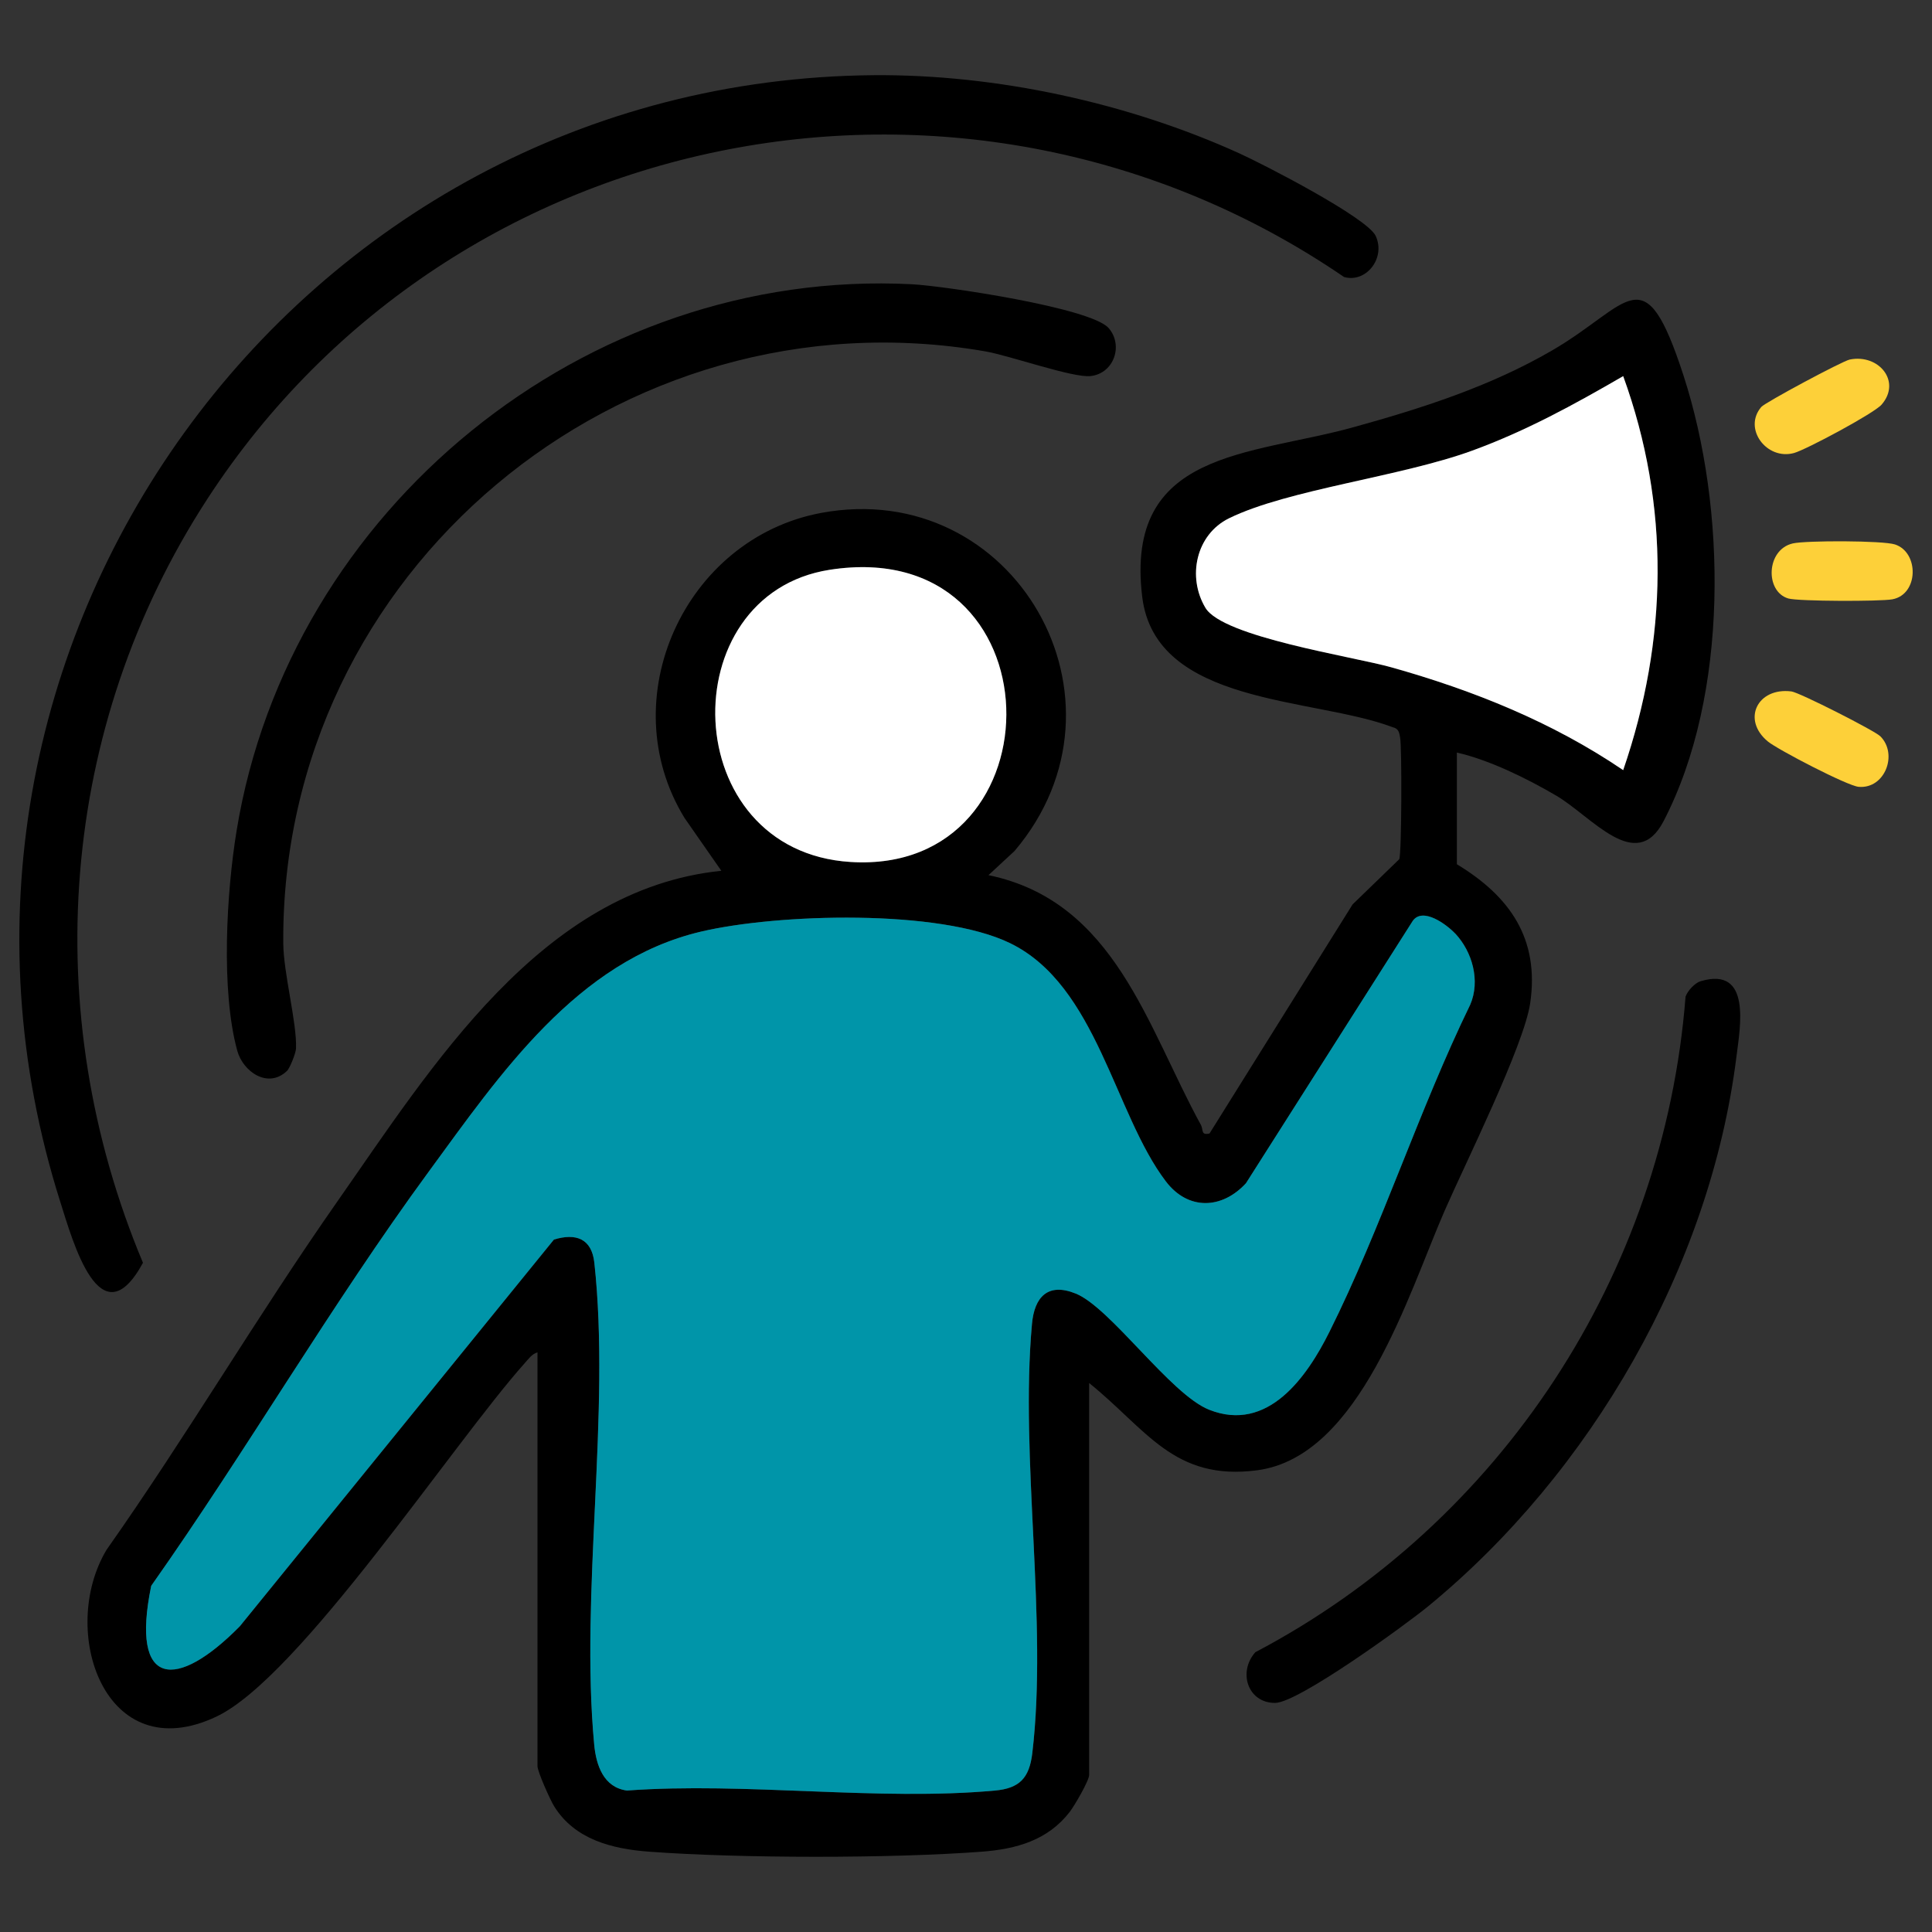
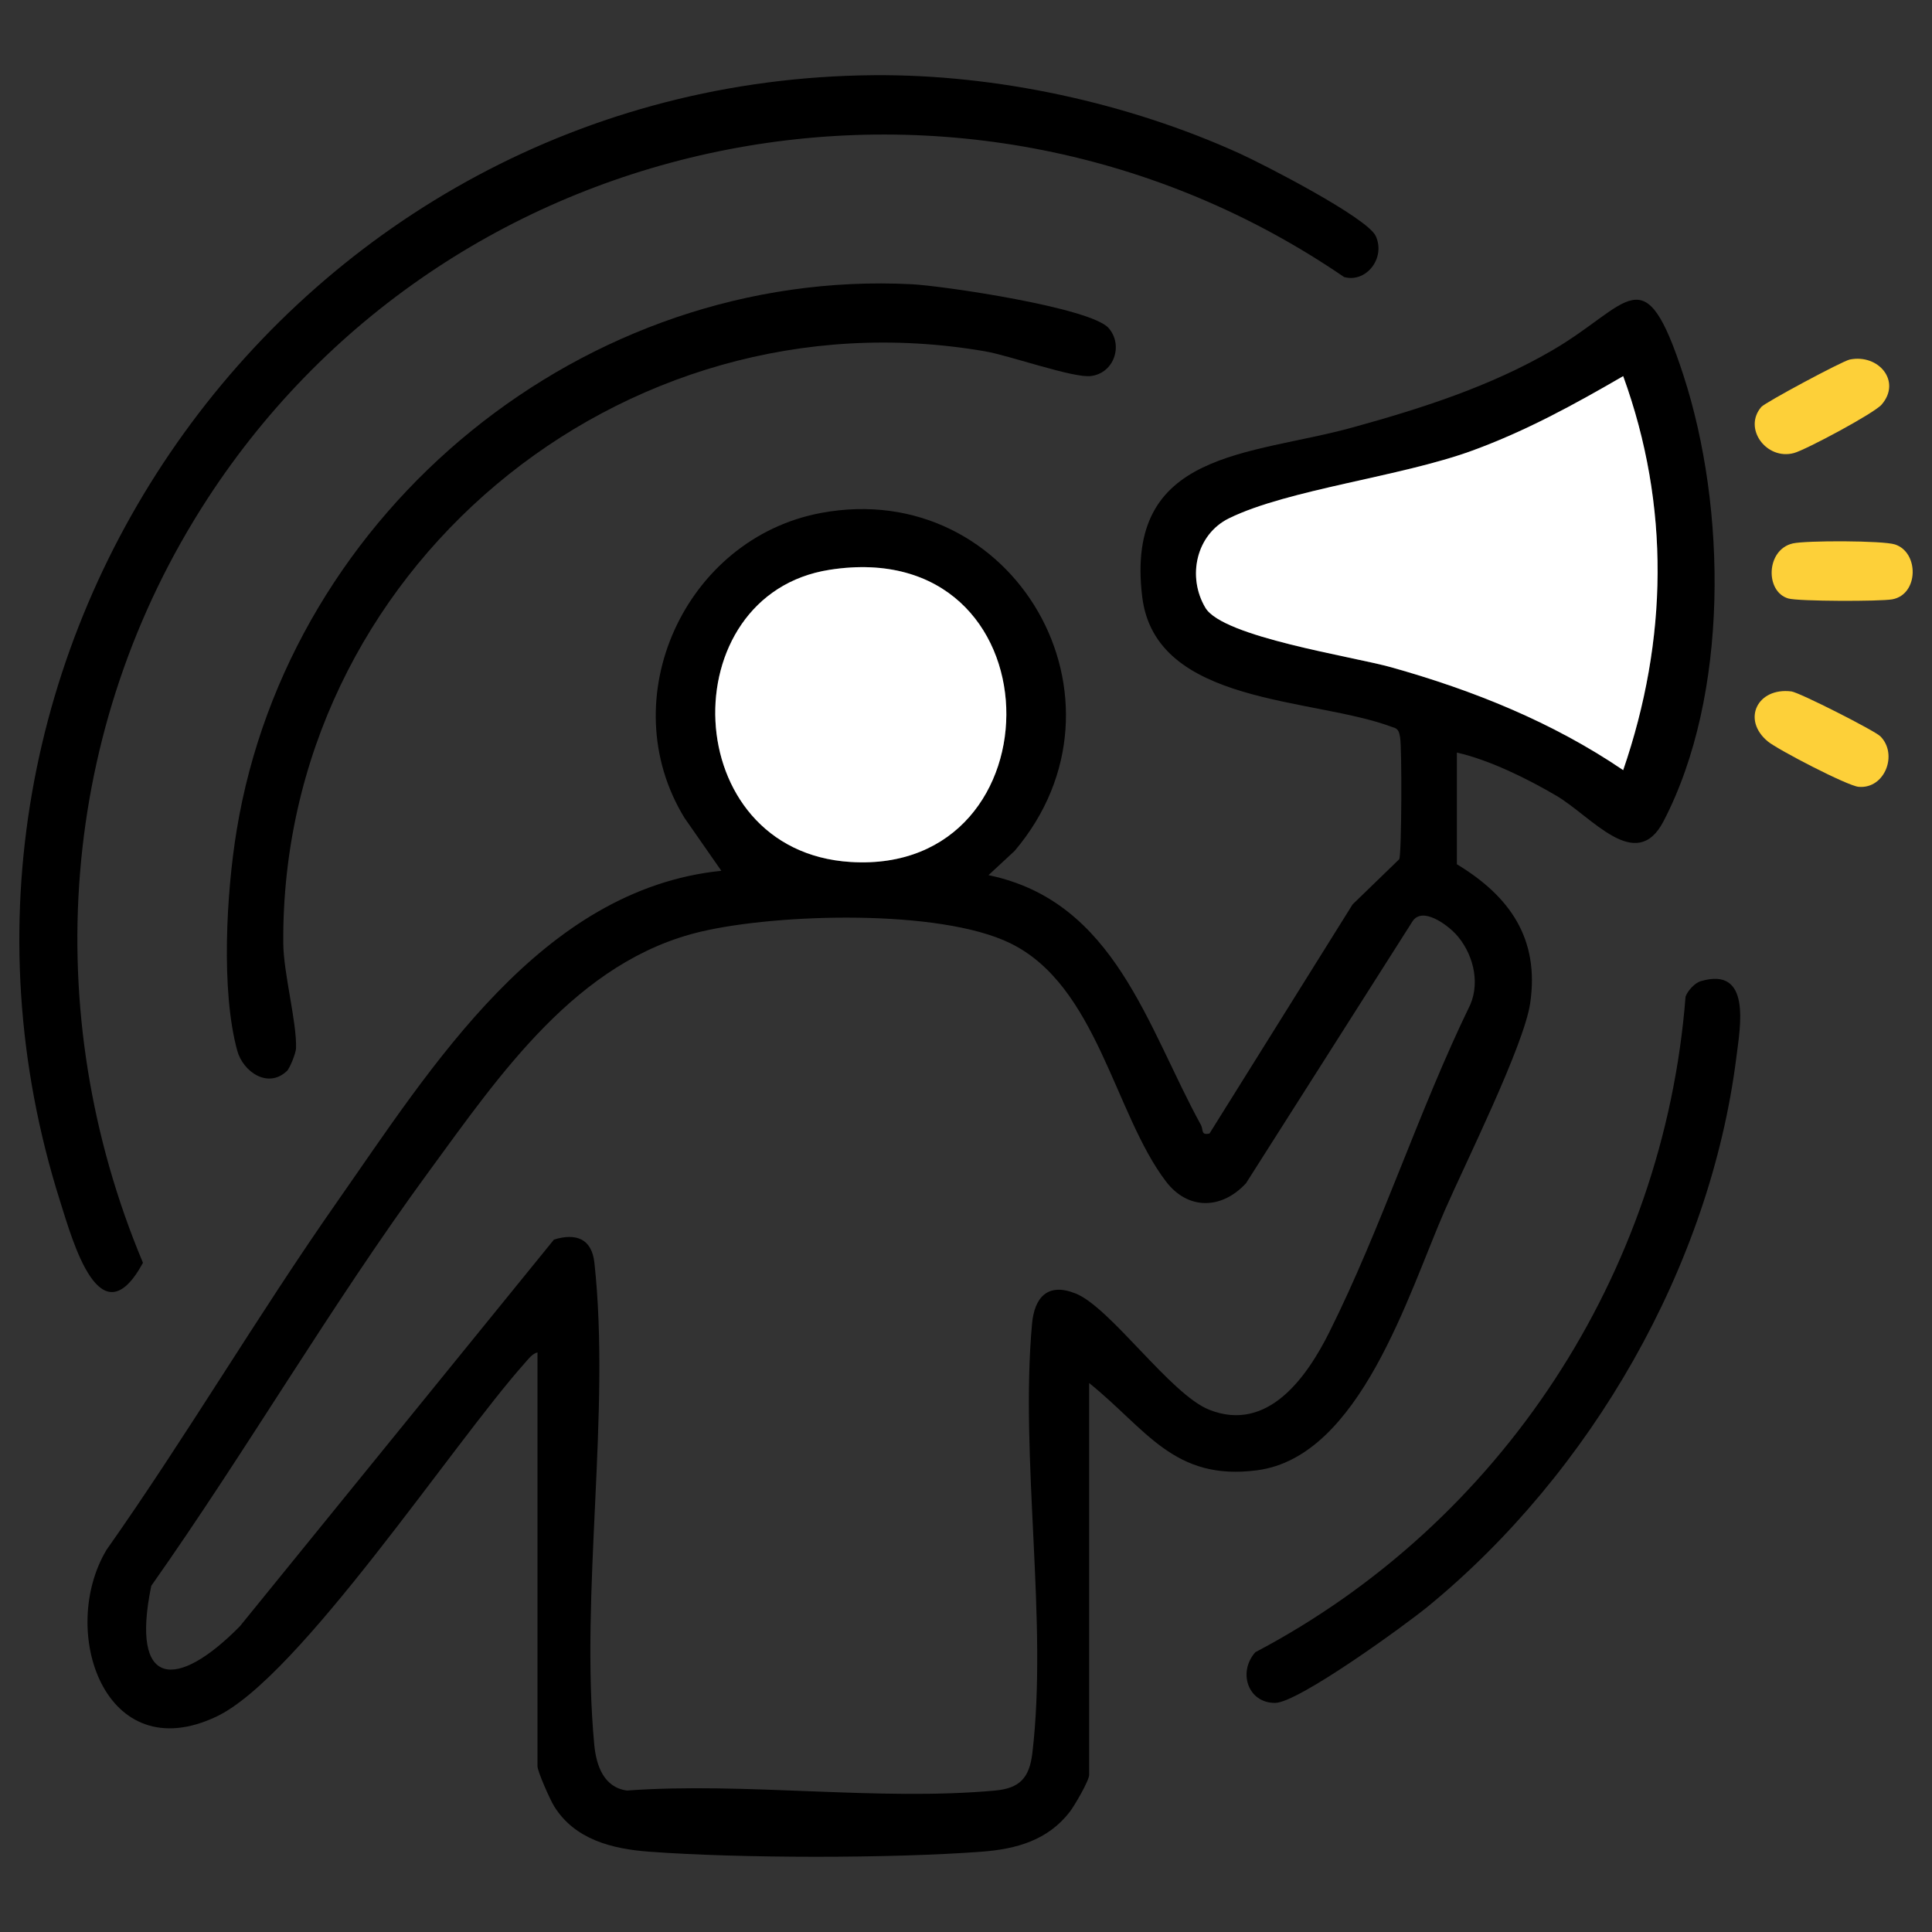
<svg xmlns="http://www.w3.org/2000/svg" id="Layer_1" viewBox="0 0 500 500">
  <rect x="0" y="0" width="500" height="500" fill="#333333" stroke="none" />
  <defs>
    <style>      .st0 {        fill: #0095a9;      }      .st1 {        fill: #fdd039;      }      .st2 {        fill: #fff;      }    </style>
  </defs>
  <path d="M377.04,194.78v28.89c13.71,8.29,21.42,19.27,18.97,35.96-1.62,11.01-16.88,41.64-22.16,53.75-9.4,21.55-21.88,63.59-48.45,67.12-21.63,2.87-28.71-10.66-43.53-22.57v101.41c0,1.48-3.8,8.02-5.08,9.65-5.67,7.28-13.75,9.54-22.64,10.22-23.47,1.78-62.71,1.75-86.2,0-9.53-.71-19.18-3.13-24.53-11.73-1.04-1.67-4.32-9-4.32-10.41v-107.07c-1.39.34-2.44,1.82-3.37,2.86-18.55,20.8-58.26,81.22-79.71,91.39-28.97,13.73-40.98-22.27-28.44-43.17,20.72-29.4,38.98-60.5,59.6-89.96,24.6-35.14,52.88-80.97,99.5-85.76l-9.53-13.68c-18.9-30.87.13-72.35,35.33-78.93,49.95-9.33,83.21,48.43,50.09,87.48l-6.75,6.26c32.74,6.78,41.03,39.25,54.97,64.63.7,1.28-.08,2.76,2.23,2.23l37.03-59.29,12.09-11.71c.61-1.77.7-28.89.2-31.55-.25-1.34-.41-2.25-1.93-2.6-20.44-7.78-61.4-5.54-64.81-33.77-4.58-37.94,27.89-36.46,54.51-43.82,17.84-4.93,35.44-10.56,51.51-19.88,20.34-11.8,23.78-25.14,34.04,6.36,11.2,34.4,11.88,82.73-5.14,115.45-7.12,13.68-18.54-1.21-27.77-6.63-7.49-4.4-17.28-9.23-25.69-11.14ZM420.08,97.34c-12.7,7.37-25.2,14.22-39.06,19.28-18.52,6.77-47.72,10.05-62.94,17.51-8.56,4.2-10.89,15.18-6.11,23.18,4.53,7.57,38.04,12.57,48.07,15.38,21.28,5.97,41.74,14.2,60.04,26.62,11.55-33.62,12.2-68.37,0-101.97ZM214.72,147.46c-41.13,6.4-39.51,72.83,5.41,75.62,55.01,3.43,54.21-84.91-5.41-75.62ZM376.64,241.63c-2.16-2.31-8.41-6.99-11.01-3.3l-43.16,67.89c-6.23,6.77-14.98,7.07-20.72-.46-13.38-17.55-17.81-50.7-40.31-61.66-18.32-8.93-60.18-7.66-80-3-32.09,7.54-52.06,36.98-70.46,62.11-25.42,34.7-47.04,72.05-71.83,107.2-5.49,26.65,6.64,27,22.93,10.47l81.29-100.08c5.68-1.74,9.78-.25,10.46,5.98,4.25,38.87-3.72,85.41-.04,124.7.51,5.45,2.47,11.12,8.48,11.91,30.67-2.24,65.07,2.78,95.29,0,6.28-.58,8.84-3.21,9.61-9.66,4.06-34.13-3.24-76.25-.08-111.12.62-6.85,4.05-10.79,11.34-7.83,9.01,3.66,24.51,26.09,34.51,30.06,15.23,6.04,25.34-8.58,31.09-20.08,13.48-26.98,23.2-57.49,36.48-84.76,2.65-6.17.53-13.67-3.85-18.37Z" />
  <path d="M226.09,19.46c31.8-.26,65.86,7.15,94.7,20.25,6.13,2.78,33.09,16.62,35.26,21.39,2.61,5.75-2.54,12.2-8.21,10.59C250.99,5.44,117.6,30.77,53.64,129.16c-38.37,59.04-43.86,132.75-16.64,197.65-11.05,20.32-18.16-5.54-21.43-15.87C-29.73,167.96,76.23,20.7,226.09,19.46Z" />
  <path d="M74.22,277.2c-4.9,4.62-11.33.16-12.82-5.29-4.27-15.61-2.79-40.93-.16-56.97,13.61-83.06,90.23-145.68,174.72-141.38,8.26.42,46.37,6.07,50.96,11.35,3.83,4.41,1.44,11.67-4.61,12.41-4.56.56-20.92-5.29-27.44-6.41-94.33-16.22-182.24,57.11-181.56,153.21.06,7.8,3.55,20.53,3.3,27.22-.05,1.22-1.6,5.13-2.39,5.88Z" />
  <path d="M440.17,253.92c13.16-3.86,10.18,11.88,9.23,19.46-6.78,54.41-37.69,107.77-79.77,142.31-6.01,4.93-33.66,24.99-39.62,25.02-7.07.04-9.7-7.97-5.13-13.12,63.53-33.43,105.72-97.81,111.34-169.65.52-1.53,2.41-3.57,3.94-4.02Z" />
  <path class="st1" d="M478.71,93.05c7.5-1.52,13.46,5.67,8.24,11.67-1.96,2.26-19.56,11.67-22.66,12.52-7.07,1.94-13.29-6.32-8.46-11.93,1-1.16,20.96-11.87,22.88-12.26Z" />
  <path class="st1" d="M486.63,190.55c4.64,4.63,1.17,13.69-5.63,13.08-2.9-.26-20.88-9.6-23.47-11.73-6.85-5.64-2.71-14.06,6.08-12.96,2.08.26,21.55,10.15,23.02,11.61Z" />
  <path class="st1" d="M463.96,140.64c3.45-.79,23.31-.76,26.45.26,6.27,2.03,6.18,12.92-.66,14.2-3.08.58-24.31.54-26.92-.21-6.09-1.75-5.79-12.66,1.14-14.25Z" />
-   <path class="st0" d="M376.64,241.63c4.39,4.7,6.51,12.19,3.85,18.37-13.28,27.27-22.99,57.77-36.48,84.76-5.74,11.5-15.86,26.12-31.09,20.08-10.01-3.97-25.5-26.4-34.51-30.06-7.3-2.96-10.72.98-11.34,7.83-3.16,34.87,4.14,76.99.08,111.12-.77,6.45-3.33,9.08-9.61,9.66-30.22,2.79-64.62-2.24-95.29,0-6.01-.8-7.97-6.46-8.48-11.91-3.68-39.29,4.29-85.82.04-124.7-.68-6.24-4.78-7.72-10.46-5.98l-81.29,100.08c-16.29,16.54-28.42,16.18-22.93-10.47,24.79-35.15,46.4-72.5,71.83-107.2,18.41-25.13,38.37-54.56,70.46-62.11,19.82-4.66,61.68-5.92,80,3,22.5,10.97,26.93,44.12,40.31,61.66,5.74,7.53,14.49,7.23,20.72.46l43.16-67.89c2.61-3.69,8.85.99,11.01,3.3Z" />
  <path class="st2" d="M420.08,97.34c12.2,33.6,11.55,68.35,0,101.97-18.3-12.42-38.76-20.65-60.04-26.62-10.02-2.81-43.54-7.82-48.07-15.38-4.79-8-2.46-18.98,6.11-23.18,15.22-7.46,44.42-10.74,62.94-17.51,13.86-5.06,26.36-11.91,39.06-19.28Z" />
  <path class="st2" d="M214.72,147.46c59.62-9.28,60.42,79.05,5.41,75.62-44.92-2.8-46.54-69.22-5.41-75.62Z" />
</svg>